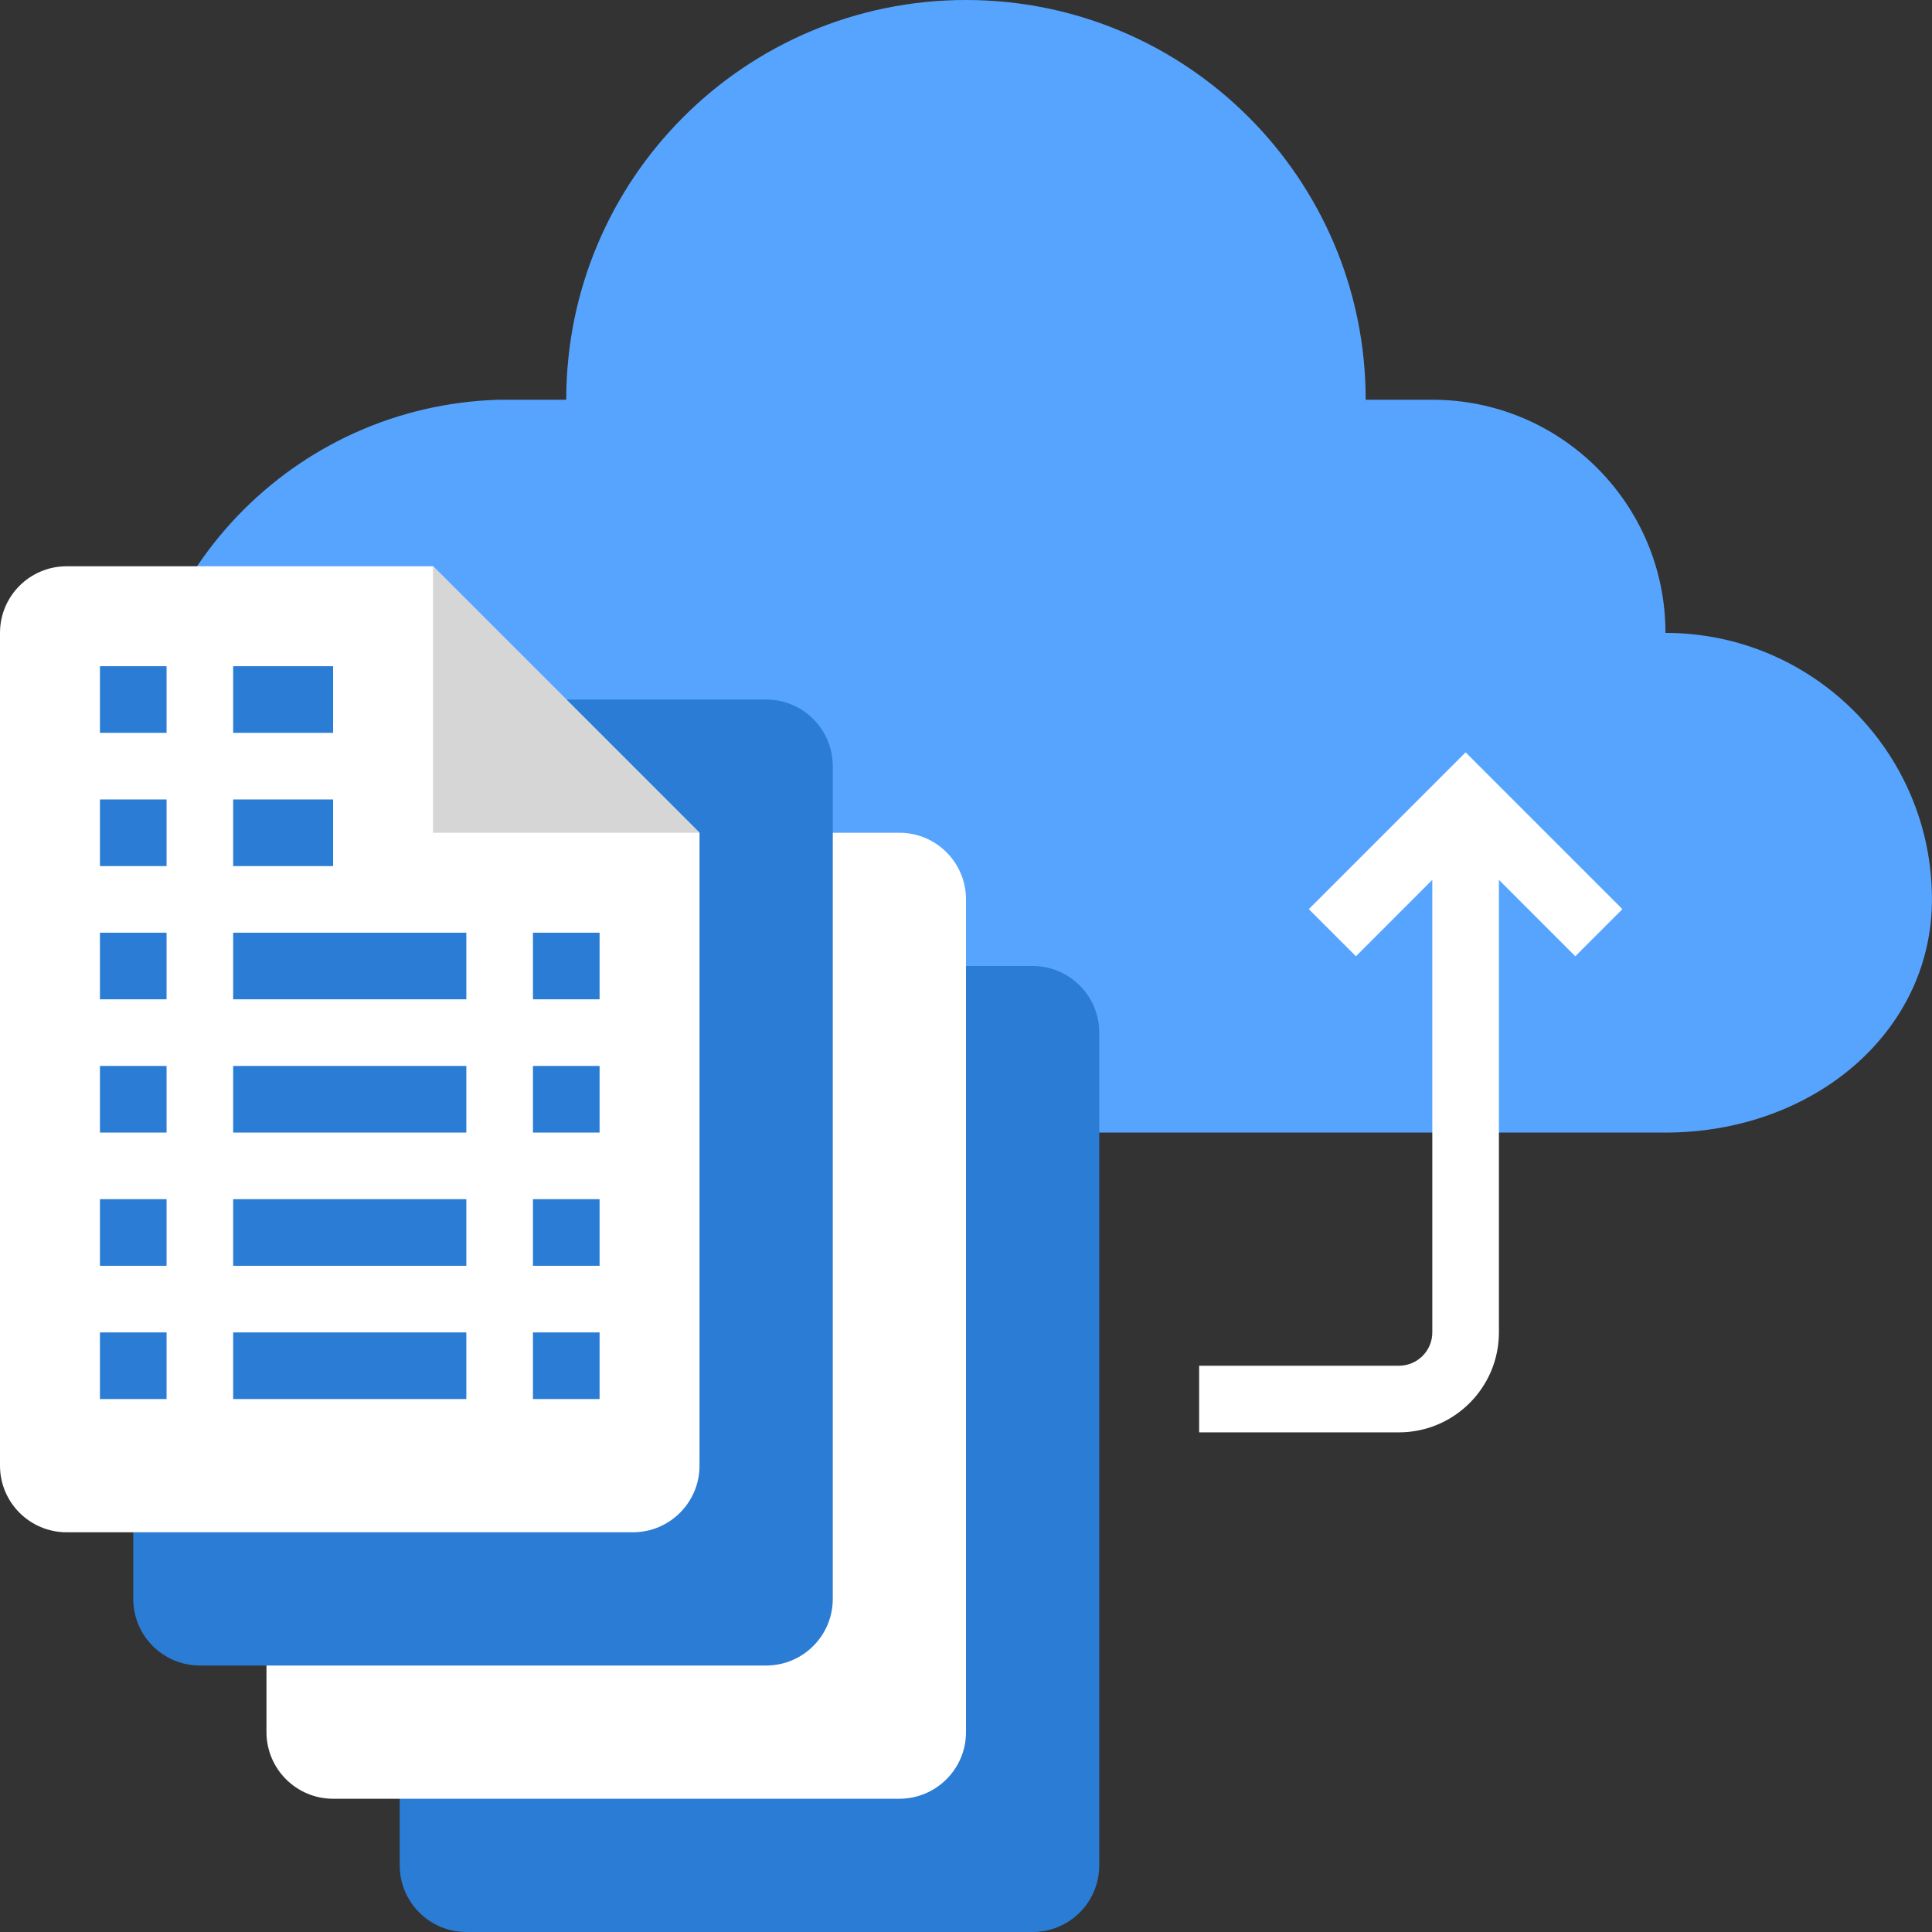
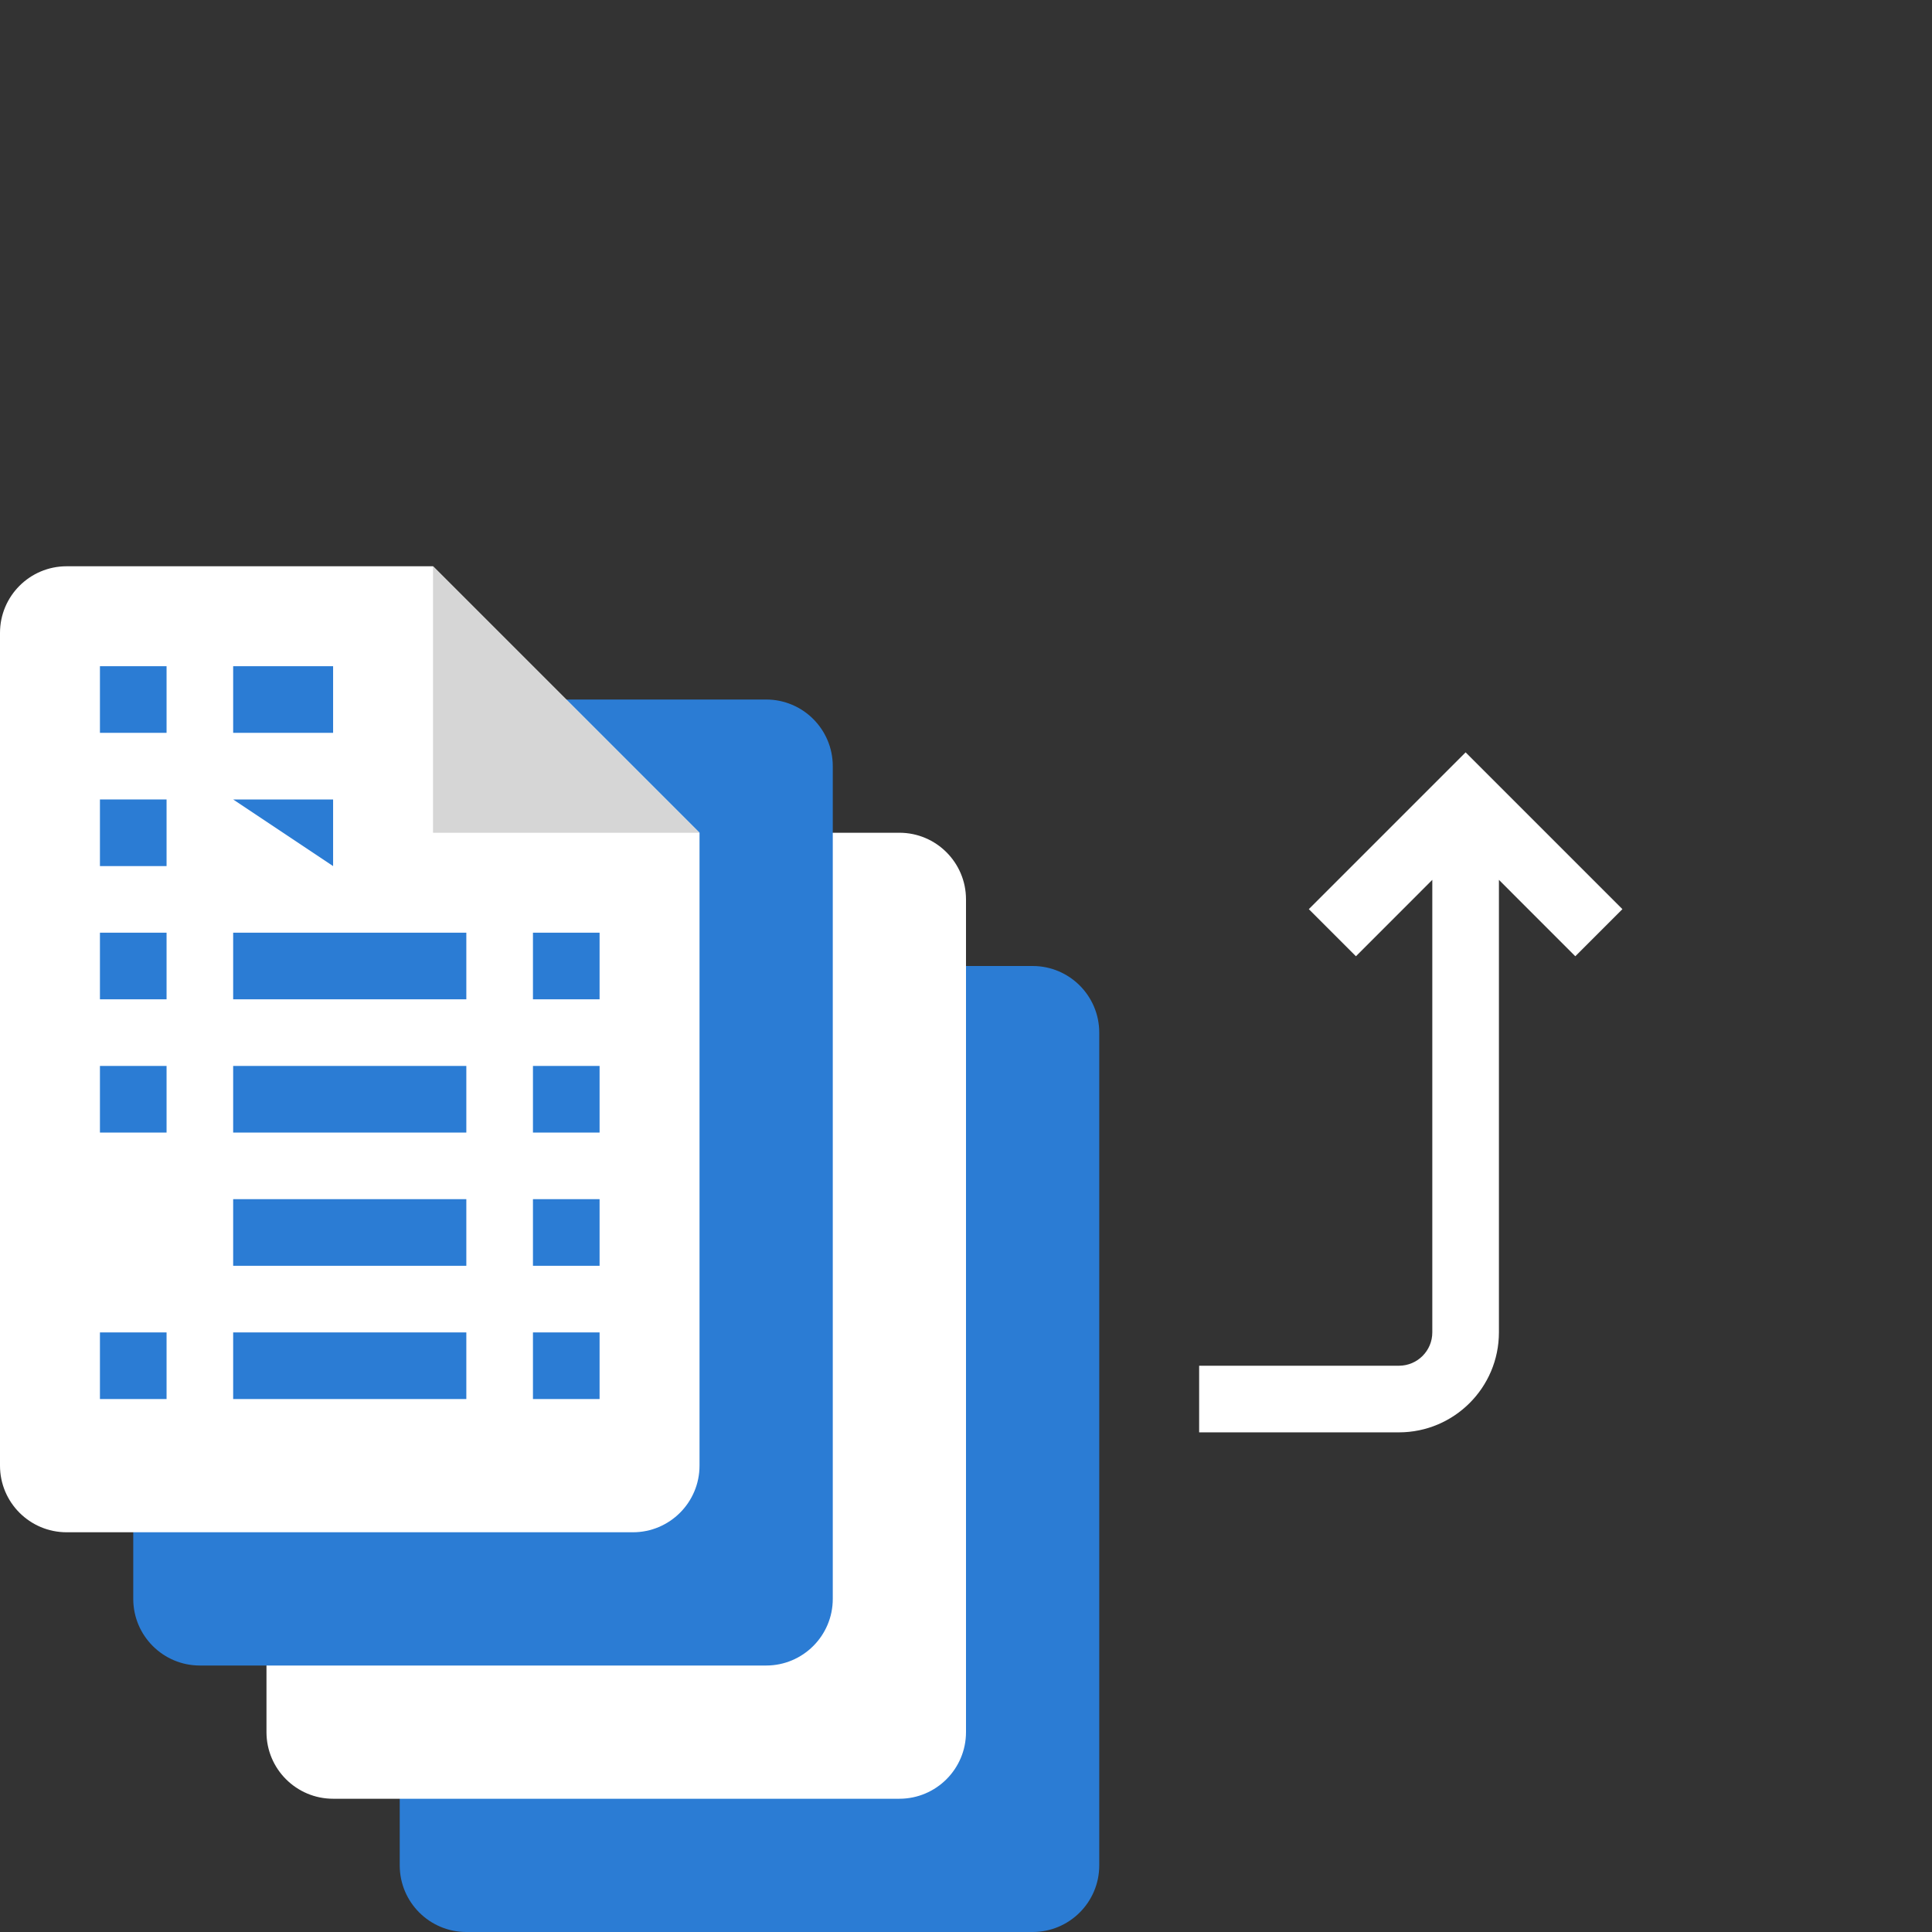
<svg xmlns="http://www.w3.org/2000/svg" width="70px" height="70px" viewbox="0 0 70 70" version="1.1">
  <rect width="100%" height="100%" fill="#333333" stroke="none" />
  <g id="1423885">
-     <path d="M13.278 14.483C5.795 14.685 -0.128 20.877 0.002 28.362C0.002 35 6.037 41.035 13.278 41.035L55.519 41.035C60.852 41.035 65.174 37.414 65.174 32.586C65.174 27.254 60.852 22.931 55.519 22.931C55.519 18.265 51.737 14.483 47.071 14.483L44.657 14.483C44.657 6.484 38.173 0 30.174 0C22.176 0 15.692 6.484 15.692 14.483L13.278 14.483Z" transform="translate(4.824 0)" id="Path" fill="#57A4FF" fill-rule="evenodd" stroke="none" />
    <path d="M2.414 0L22.931 0C24.264 0 25.345 1.081 25.345 2.414L25.345 32.586C25.345 33.919 24.264 35 22.931 35L2.414 35C1.081 35 0 33.919 0 32.586L0 2.414C0 1.081 1.081 0 2.414 0Z" transform="translate(14.483 35)" id="Path" fill="#2B7CD4" fill-rule="evenodd" stroke="none" />
    <path d="M2.414 0L22.931 0C24.264 0 25.345 1.081 25.345 2.414L25.345 32.586C25.345 33.919 24.264 35 22.931 35L2.414 35C1.081 35 0 33.919 0 32.586L0 2.414C0 1.081 1.081 0 2.414 0Z" transform="translate(9.655 30.172)" id="Path" fill="#FFFFFF" fill-rule="evenodd" stroke="none" />
    <path d="M2.414 0L22.931 0C24.264 0 25.345 1.081 25.345 2.414L25.345 32.586C25.345 33.919 24.264 35 22.931 35L2.414 35C1.081 35 0 33.919 0 32.586L0 2.414C0 1.081 1.081 0 2.414 0Z" transform="translate(4.828 25.345)" id="Path" fill="#2B7CD4" fill-rule="evenodd" stroke="none" />
    <path d="M2.414 0L15.69 0L25.345 9.655L25.345 32.586C25.345 33.919 24.264 35 22.931 35L2.414 35C1.081 35 0 33.919 0 32.586L0 2.414C0 1.081 1.081 0 2.414 0Z" transform="translate(0 20.517)" id="Path" fill="#FFFFFF" fill-rule="evenodd" stroke="none" />
    <path d="M0 0L0 9.655L9.655 9.655L0 0Z" transform="translate(15.689 20.517)" id="Path" fill="#D6D6D6" fill-rule="evenodd" stroke="none" />
    <g id="Group" transform="translate(3.621 24.138)">
      <path d="M0 0L3.621 0L3.621 2.414L0 2.414L0 0Z" transform="translate(4.827 0)" id="Path" fill="#2B7CD4" fill-rule="evenodd" stroke="none" />
      <path d="M0 0L2.414 0L2.414 2.414L0 2.414L0 0Z" id="Path" fill="#2B7CD4" fill-rule="evenodd" stroke="none" />
-       <path d="M0 0L3.621 0L3.621 2.414L0 2.414L0 0Z" transform="translate(4.827 4.828)" id="Path" fill="#2B7CD4" fill-rule="evenodd" stroke="none" />
+       <path d="M0 0L3.621 0L3.621 2.414L0 0Z" transform="translate(4.827 4.828)" id="Path" fill="#2B7CD4" fill-rule="evenodd" stroke="none" />
      <path d="M0 0L2.414 0L2.414 2.414L0 2.414L0 0Z" transform="translate(0 4.828)" id="Path" fill="#2B7CD4" fill-rule="evenodd" stroke="none" />
      <path d="M0 0L2.414 0L2.414 2.414L0 2.414L0 0Z" transform="translate(15.689 9.655)" id="Path" fill="#2B7CD4" fill-rule="evenodd" stroke="none" />
      <path d="M0 0L8.448 0L8.448 2.414L0 2.414L0 0Z" transform="translate(4.827 9.655)" id="Path" fill="#2B7CD4" fill-rule="evenodd" stroke="none" />
      <path d="M0 0L2.414 0L2.414 2.414L0 2.414L0 0Z" transform="translate(0 9.655)" id="Path" fill="#2B7CD4" fill-rule="evenodd" stroke="none" />
      <path d="M0 0L2.414 0L2.414 2.414L0 2.414L0 0Z" transform="translate(15.689 14.483)" id="Path" fill="#2B7CD4" fill-rule="evenodd" stroke="none" />
      <path d="M0 0L8.448 0L8.448 2.414L0 2.414L0 0Z" transform="translate(4.827 14.483)" id="Path" fill="#2B7CD4" fill-rule="evenodd" stroke="none" />
      <path d="M0 0L2.414 0L2.414 2.414L0 2.414L0 0Z" transform="translate(0 14.483)" id="Path" fill="#2B7CD4" fill-rule="evenodd" stroke="none" />
      <path d="M0 0L2.414 0L2.414 2.414L0 2.414L0 0Z" transform="translate(15.689 19.31)" id="Path" fill="#2B7CD4" fill-rule="evenodd" stroke="none" />
      <path d="M0 0L8.448 0L8.448 2.414L0 2.414L0 0Z" transform="translate(4.827 19.31)" id="Path" fill="#2B7CD4" fill-rule="evenodd" stroke="none" />
-       <path d="M0 0L2.414 0L2.414 2.414L0 2.414L0 0Z" transform="translate(0 19.31)" id="Path" fill="#2B7CD4" fill-rule="evenodd" stroke="none" />
      <path d="M0 0L2.414 0L2.414 2.414L0 2.414L0 0Z" transform="translate(15.689 24.138)" id="Path" fill="#2B7CD4" fill-rule="evenodd" stroke="none" />
      <path d="M0 0L8.448 0L8.448 2.414L0 2.414L0 0Z" transform="translate(4.827 24.138)" id="Path" fill="#2B7CD4" fill-rule="evenodd" stroke="none" />
      <path d="M0 0L2.414 0L2.414 2.414L0 2.414L0 0Z" transform="translate(0 24.138)" id="Path" fill="#2B7CD4" fill-rule="evenodd" stroke="none" />
    </g>
    <path d="M13.629 7.388L15.336 5.681L9.655 0L3.974 5.681L5.681 7.388L8.448 4.62L8.448 21.017C8.448 21.683 7.908 22.223 7.241 22.224L0 22.224L0 24.638L7.241 24.638C9.24 24.635 10.86 23.016 10.862 21.017L10.862 4.62L13.629 7.388Z" transform="translate(43.447 27.259)" id="Path" fill="#FFFFFF" fill-rule="evenodd" stroke="none" />
  </g>
</svg>